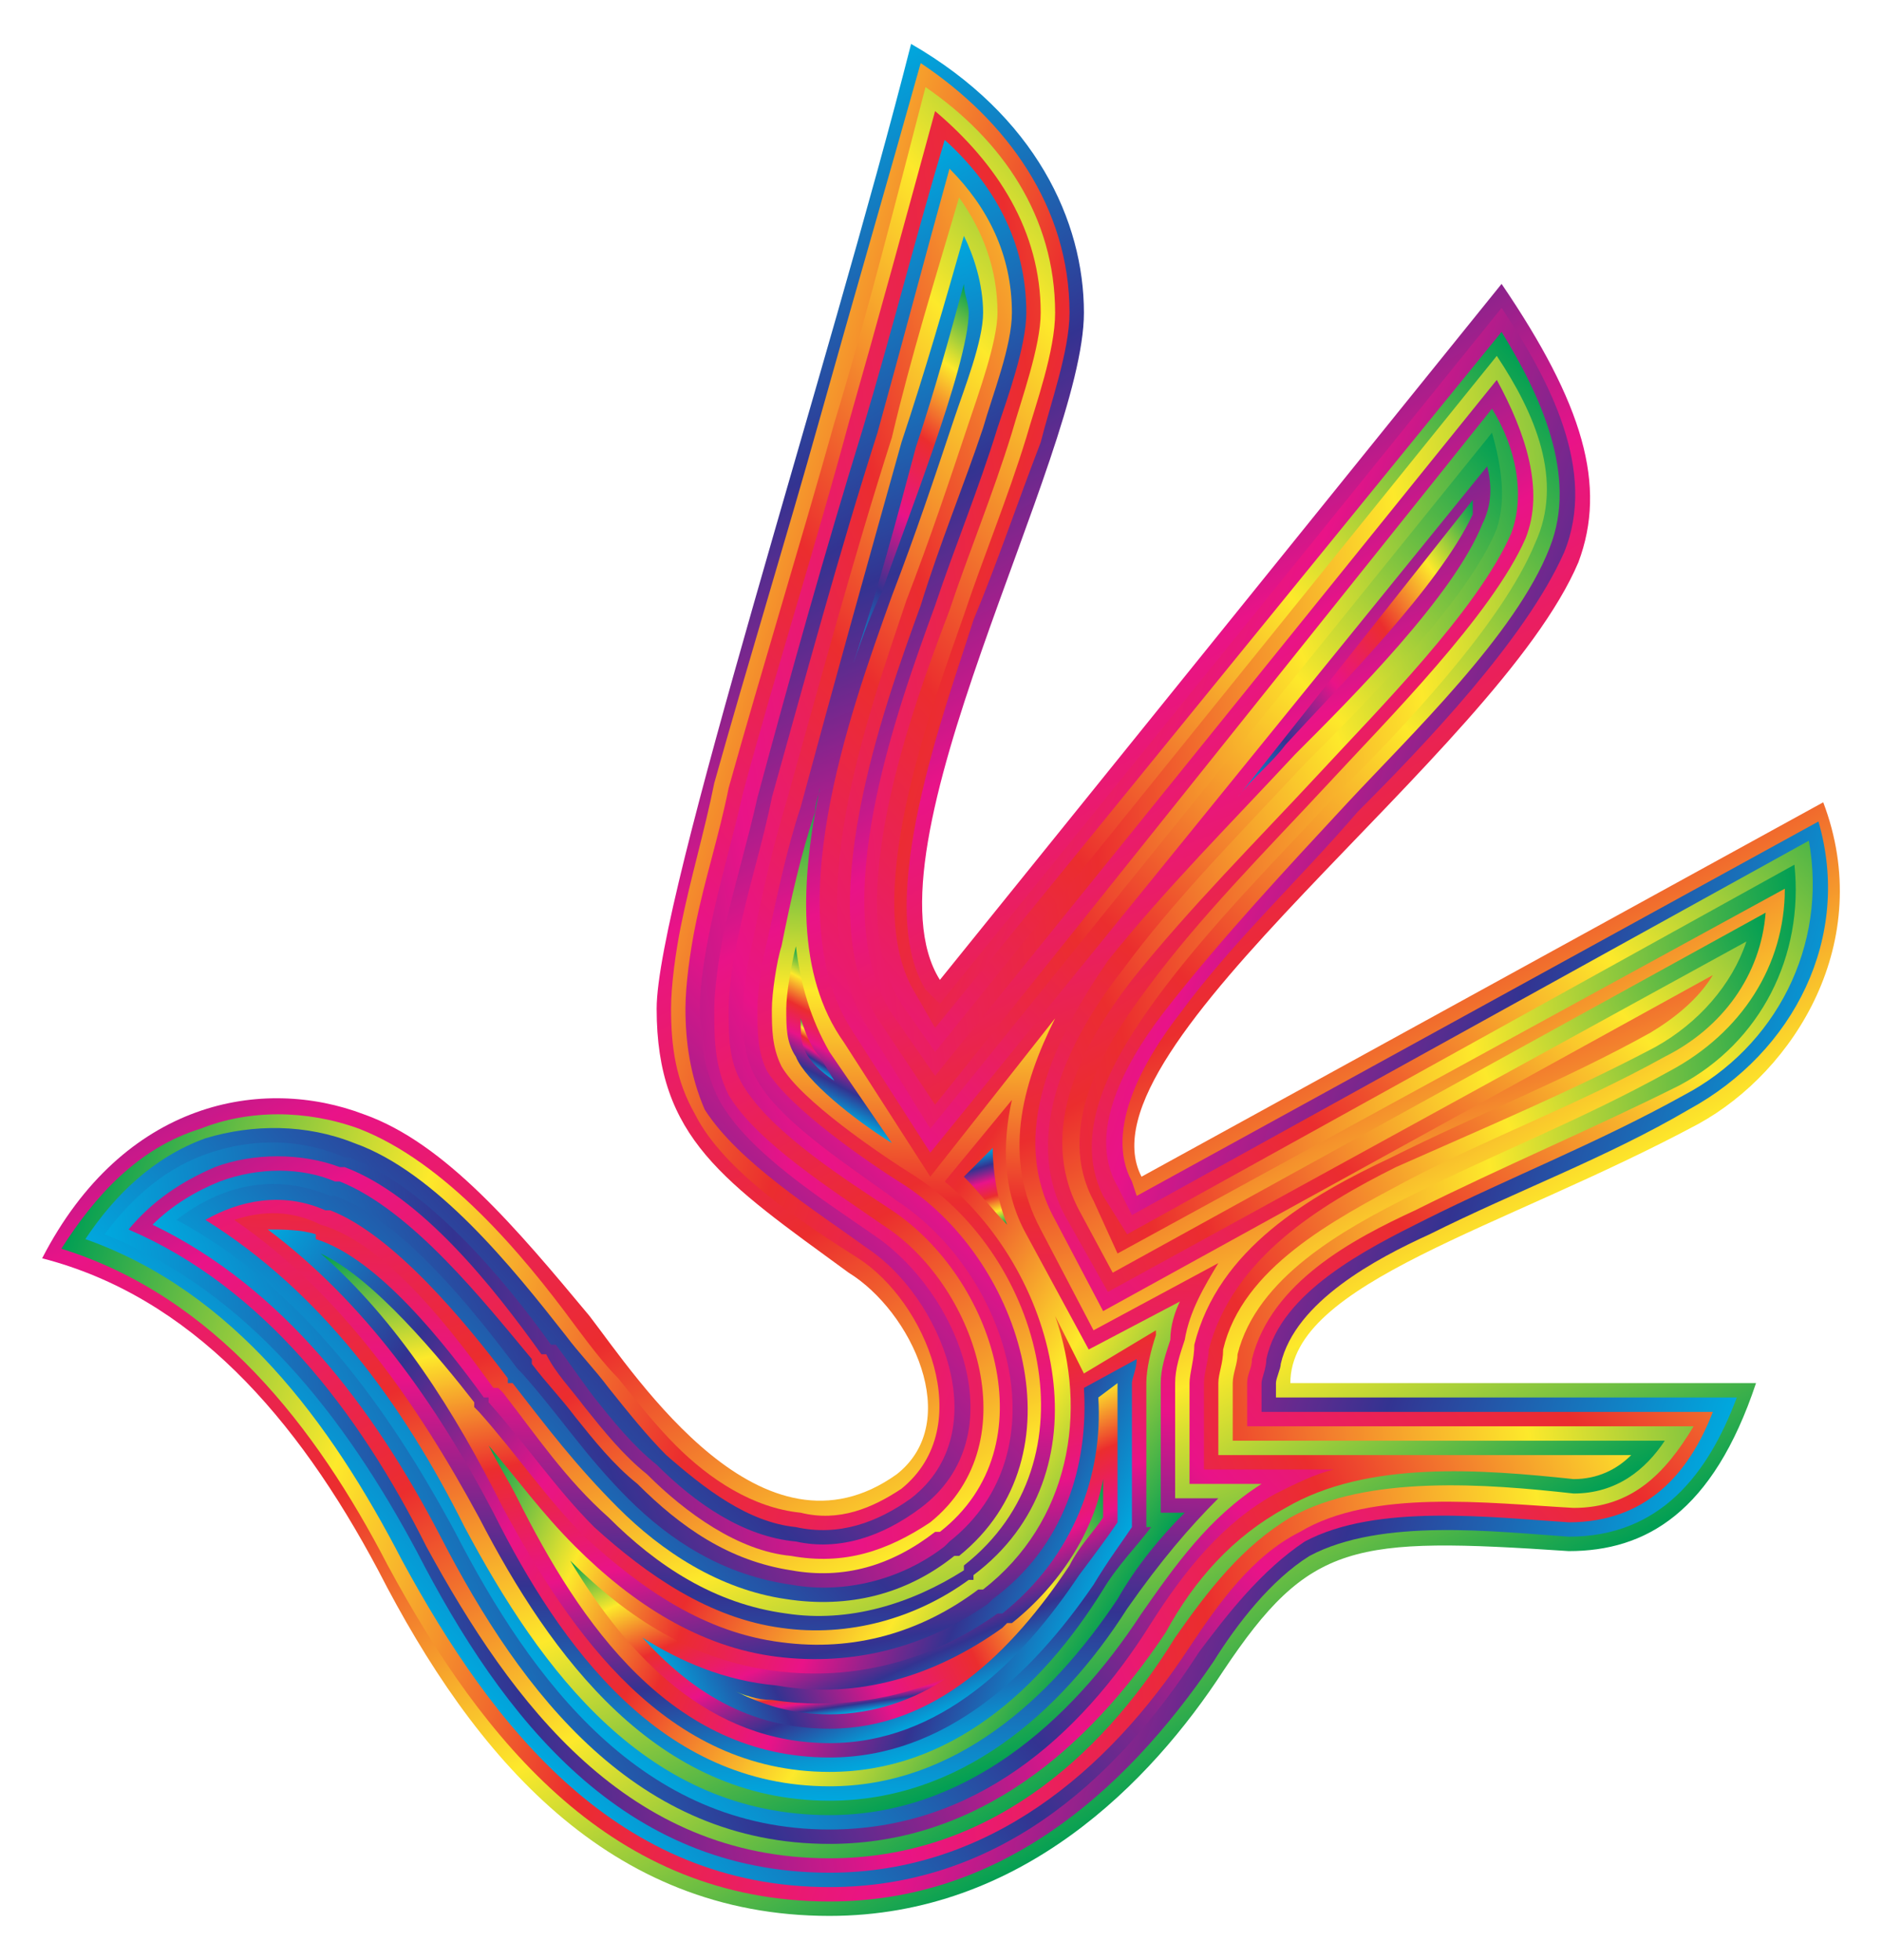
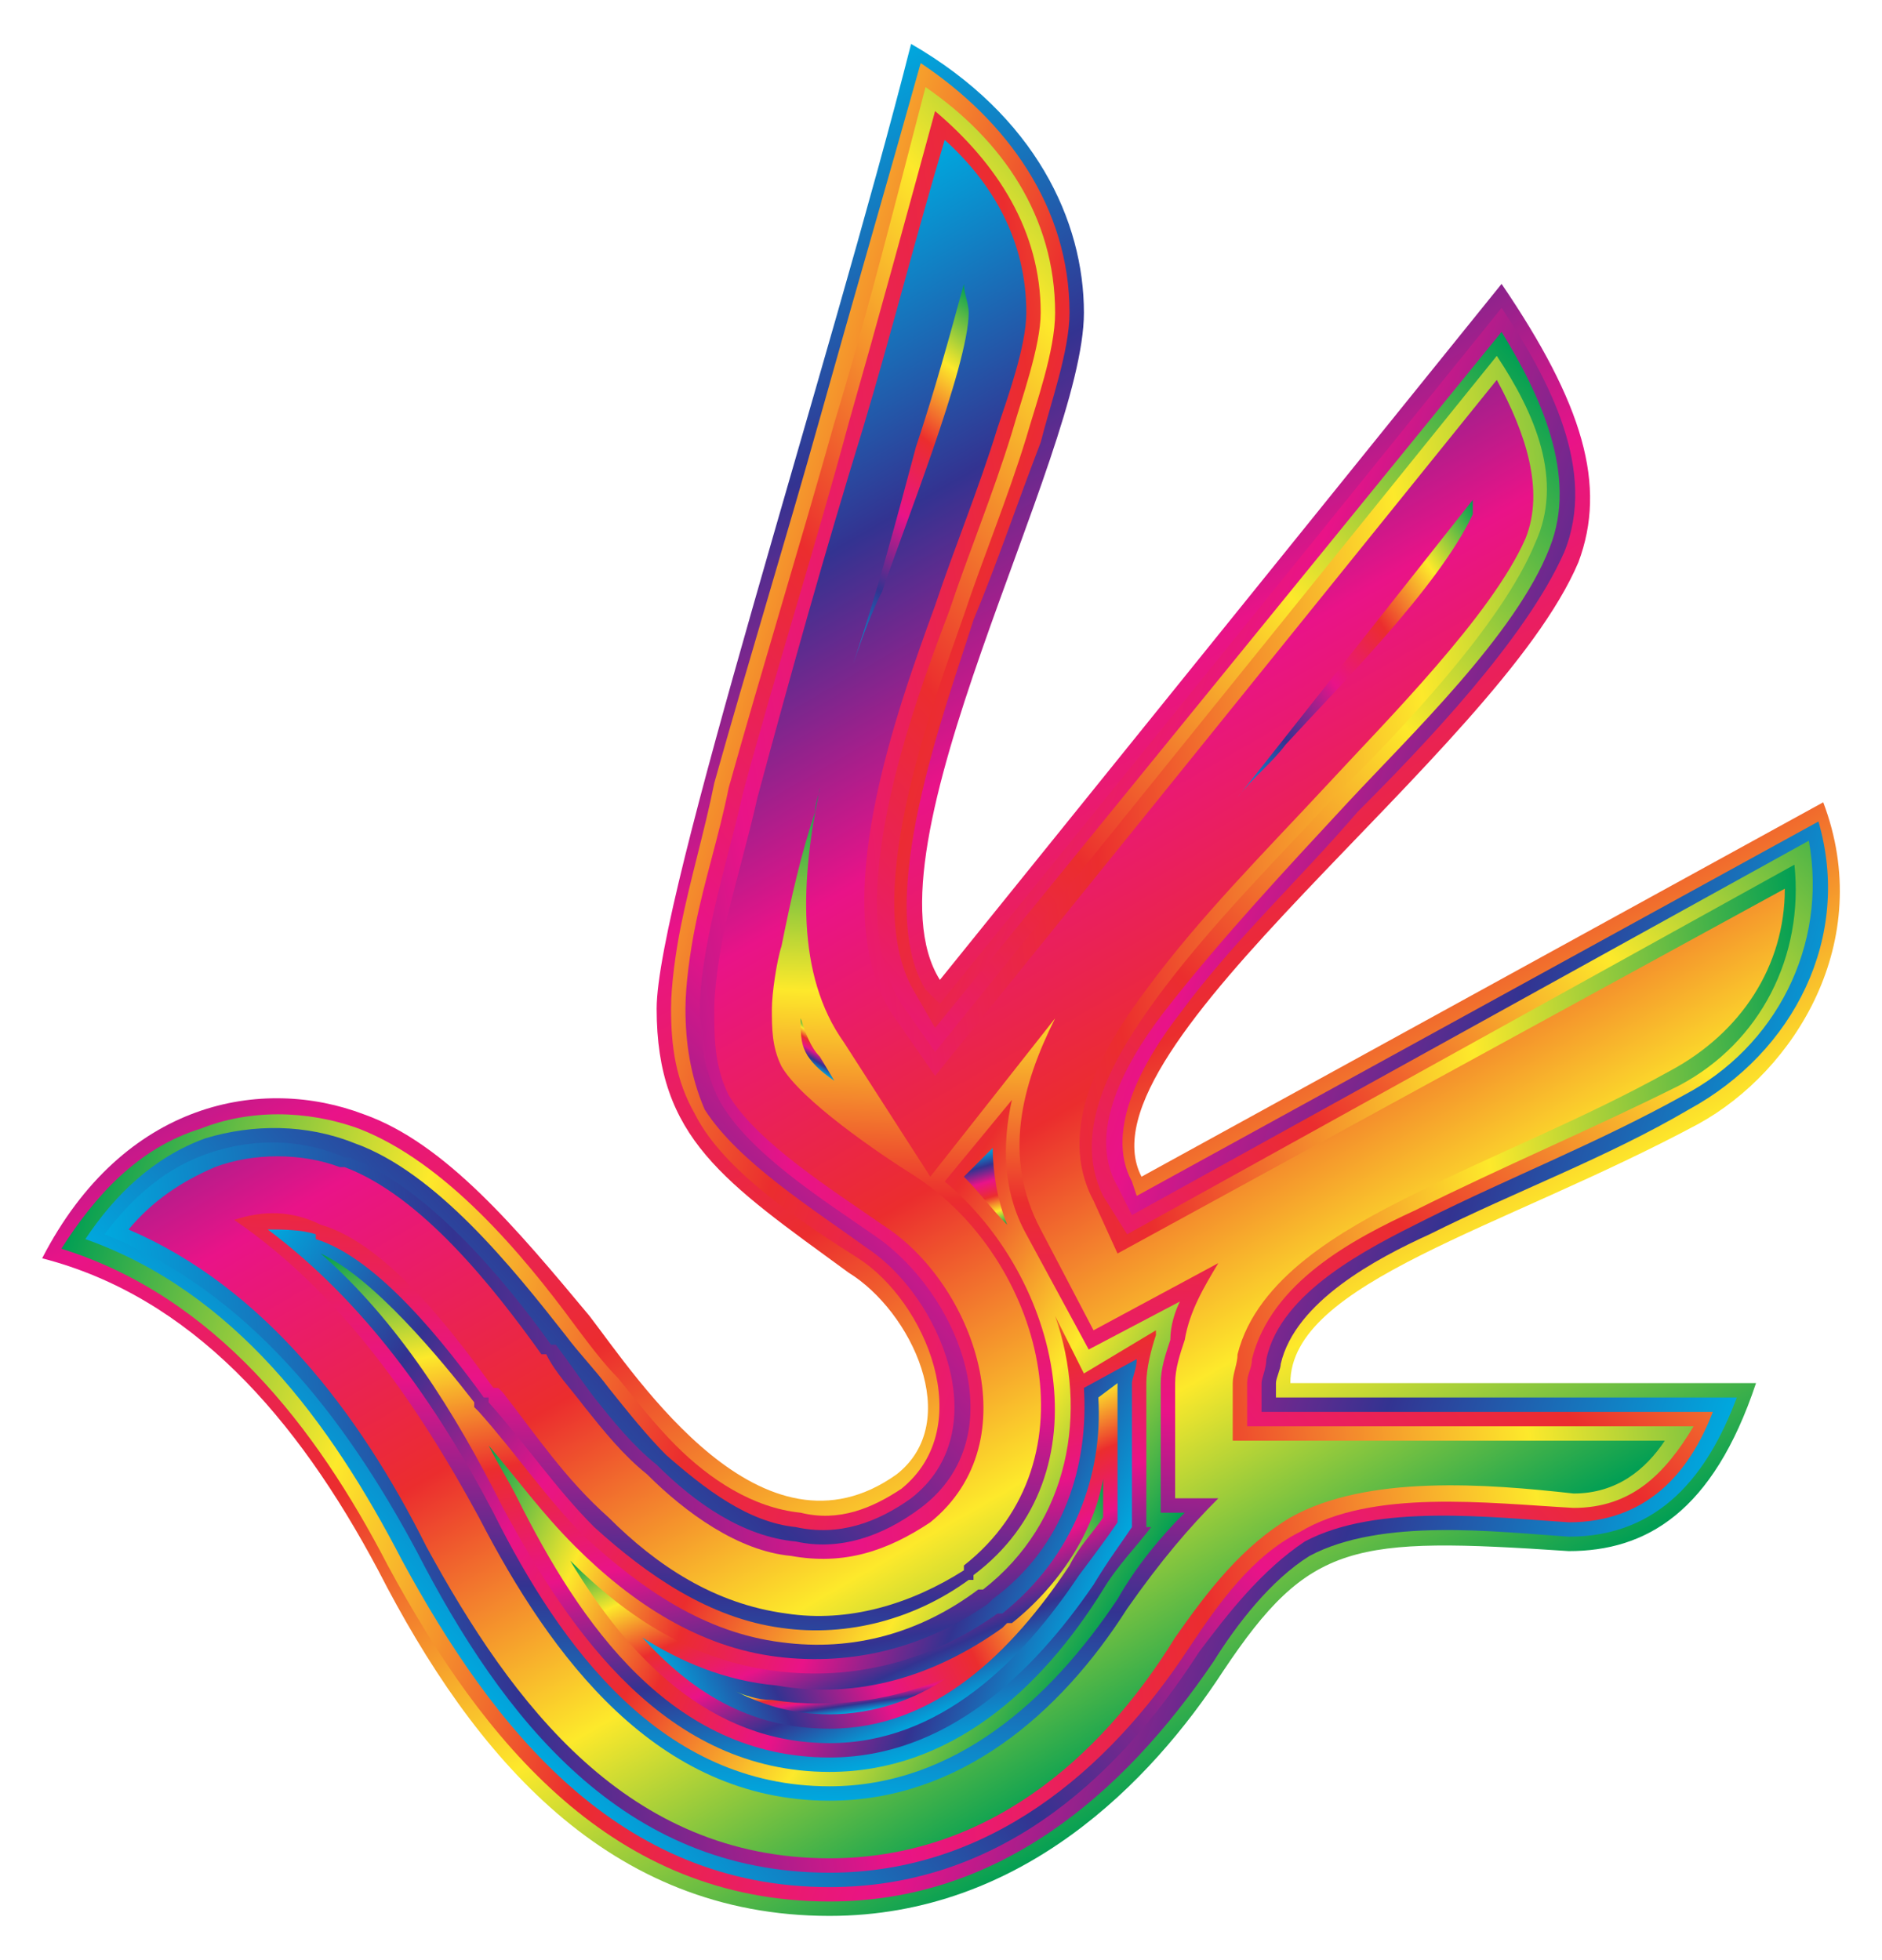
<svg xmlns="http://www.w3.org/2000/svg" viewBox="498 -14.45 1564 1628.901">
  <linearGradient id="a" gradientUnits="userSpaceOnUse" x1="81.865" y1="737.398" x2="1501.09" y2="737.398" gradientTransform="matrix(.465 .854 .854 -.465 256.884 474.343)">
    <stop offset="0" stop-color="#00a8de" />
    <stop offset=".2" stop-color="#333391" />
    <stop offset=".4" stop-color="#e91388" />
    <stop offset=".6" stop-color="#eb2d2e" />
    <stop offset=".8" stop-color="#fde92b" />
    <stop offset="1" stop-color="#009e54" />
  </linearGradient>
  <path fill="url(#a)" d="M533.03 1031.395c67.823-131.656 183.52-151.604 267.302-119.687 67.822 23.938 127.666 95.75 187.51 167.562 39.895 51.865 143.624 211.448 255.332 131.656 55.854-43.885 11.969-135.645-39.896-167.562-103.729-75.802-159.583-111.708-159.583-219.426 0-91.76 143.625-534.603 211.448-801.905 103.729 59.844 143.625 147.614 143.625 223.416 0 119.688-187.51 446.833-119.688 554.551l466.78-578.488c67.823 99.74 87.771 167.562 63.834 231.395-67.823 159.583-418.906 402.947-363.051 510.665l566.519-311.186c43.885 115.697-23.938 223.416-103.73 267.301-163.572 87.77-339.113 131.656-339.113 215.437h386.989c-35.906 107.719-91.76 139.635-155.594 139.635-179.53-11.969-215.437-7.979-287.249 99.74-59.843 91.76-167.562 203.468-327.145 203.468-183.52 0-295.228-131.656-375.02-287.25-67.822-127.666-155.593-227.405-279.27-259.322z" />
  <linearGradient id="b" gradientUnits="userSpaceOnUse" x1="68.467" y1="804.949" x2="1470.249" y2="804.949" gradientTransform="scale(-.972 .972) rotate(-17.87 -100.966 7610.75)">
    <stop offset="0" stop-color="#00a8de" />
    <stop offset=".2" stop-color="#333391" />
    <stop offset=".4" stop-color="#e91388" />
    <stop offset=".6" stop-color="#eb2d2e" />
    <stop offset=".8" stop-color="#fde92b" />
    <stop offset="1" stop-color="#009e54" />
  </linearGradient>
  <path fill="url(#b)" d="M548.989 1023.416c127.666 39.896 211.447 147.614 271.29 263.312 79.792 147.614 187.51 279.27 367.041 279.27 139.635 0 243.364-87.77 319.166-199.479 19.948-31.916 47.875-67.822 79.791-87.77 59.844-31.917 155.594-19.948 215.437-15.958 75.802 0 115.698-51.865 139.635-115.698H1558.35v-11.969c0-3.99 3.99-11.968 3.99-15.958 11.969-51.864 79.791-87.77 123.677-107.719 71.812-35.906 147.614-63.833 215.437-103.728 87.77-47.875 135.645-143.625 107.718-239.375l-566.52 311.187-3.989-11.969c-23.937-43.885 11.97-103.729 39.896-139.635 43.885-59.843 99.74-111.708 147.614-167.562 55.854-55.854 139.635-143.624 171.552-215.437 27.927-67.823-11.969-143.624-51.865-203.468l-466.78 578.488-11.968-11.969c-43.886-71.812 15.958-231.395 39.895-307.197 19.948-47.875 35.907-95.75 55.854-147.614 7.98-31.917 23.938-75.802 23.938-107.719 0-87.77-51.865-159.583-123.677-207.457-27.927 99.739-55.854 195.489-83.78 295.228s-59.844 203.468-87.771 303.207c-7.98 39.896-19.948 79.792-27.927 119.688-3.99 19.948-7.98 47.875-7.98 67.823 0 31.916 3.99 59.843 19.948 87.77 23.938 47.875 91.76 91.76 135.646 119.687 55.854 35.906 99.74 139.635 35.906 191.5-23.937 15.958-51.864 27.927-83.781 19.948-39.896-3.99-75.802-27.927-103.729-55.854-15.958-15.959-31.917-35.906-47.875-55.854-11.969-11.97-23.937-27.927-35.906-43.886-43.885-59.843-107.718-135.645-179.53-163.572-43.886-15.959-91.761-15.959-131.657 0-51.864 15.958-87.77 55.854-115.697 99.74z" />
  <linearGradient id="c" gradientUnits="userSpaceOnUse" x1="102.773" y1="713.472" x2="1525.391" y2="713.472" gradientTransform="scale(.972 -.972) rotate(41.385 3192.554 667.175)">
    <stop offset="0" stop-color="#00a8de" />
    <stop offset=".2" stop-color="#333391" />
    <stop offset=".4" stop-color="#e91388" />
    <stop offset=".6" stop-color="#eb2d2e" />
    <stop offset=".8" stop-color="#fde92b" />
    <stop offset="1" stop-color="#009e54" />
  </linearGradient>
  <path fill="url(#c)" d="M568.936 1015.437c123.677 43.885 203.469 151.604 263.312 267.301 75.802 139.635 179.53 271.291 355.072 271.291 135.646 0 235.385-83.78 307.197-195.489 23.938-31.916 51.865-67.822 87.77-91.76 59.844-31.916 155.594-19.948 219.427-15.958 63.834 0 99.74-39.896 119.688-91.76h-375.02v-23.938c0-3.99 3.99-11.969 3.99-19.948 11.968-55.854 83.78-91.76 131.655-115.697 71.813-35.907 143.625-63.834 215.437-103.73 75.802-39.895 119.687-123.676 103.729-211.447l-562.53 311.187-11.968-23.937c-27.927-47.875 11.968-111.708 43.885-151.604 43.885-55.854 95.75-111.708 147.614-167.562 51.865-55.854 139.635-139.635 167.562-211.448 23.938-59.843-7.979-127.666-39.895-179.53l-470.77 578.488-15.959-27.927c-47.874-75.802 11.97-235.385 39.896-315.177 15.959-47.874 35.906-95.75 51.865-147.614 7.979-27.927 23.937-71.812 23.937-103.729 0-79.791-43.885-143.624-107.718-187.51-23.938 91.76-47.875 187.51-75.802 279.27-27.927 99.74-59.844 203.469-87.77 303.208-7.98 39.896-19.949 75.802-27.928 115.698-3.99 19.948-7.979 47.875-7.979 67.823 0 27.927 3.99 55.854 15.958 83.78 27.927 43.886 91.76 83.782 135.646 115.698 59.843 39.896 107.718 151.604 35.906 207.458-27.927 19.948-59.844 31.916-95.75 23.937-39.895-3.99-75.802-31.916-107.718-59.843-15.958-15.959-31.917-35.906-47.875-55.854-11.969-15.959-23.937-27.927-35.906-43.886-43.886-55.854-107.719-135.645-175.541-159.582-39.896-15.959-83.781-15.959-123.677-3.99-43.886 15.958-75.802 47.875-99.74 83.781z" />
  <linearGradient id="d" gradientUnits="userSpaceOnUse" x1="53.234" y1="775.819" x2="1527.512" y2="775.819" gradientTransform="matrix(.963 -.138 -.138 -.963 625.713 1660.586)">
    <stop offset="0" stop-color="#00a8de" />
    <stop offset=".2" stop-color="#333391" />
    <stop offset=".4" stop-color="#e91388" />
    <stop offset=".6" stop-color="#eb2d2e" />
    <stop offset=".8" stop-color="#fde92b" />
    <stop offset="1" stop-color="#009e54" />
  </linearGradient>
  <path fill="url(#d)" d="M584.895 1011.447c119.687 47.875 199.478 151.604 259.322 263.312 71.812 139.635 171.552 267.302 343.103 267.302 131.656 0 231.396-83.781 299.218-187.51 23.938-35.906 51.865-75.802 91.76-95.75 59.844-35.906 155.594-23.938 227.406-19.948 47.875 0 75.802-27.927 99.74-67.823h-371.031v-35.906c0-7.98 3.99-11.969 3.99-19.948 15.958-63.833 83.78-99.74 135.645-123.677 71.812-35.906 147.614-67.822 219.427-103.729 67.822-35.906 103.729-107.718 95.75-183.52l-554.551 307.197-19.948-31.916c-27.927-55.854 11.969-119.688 43.885-163.573 43.885-59.843 99.74-115.697 151.604-171.551 51.865-51.865 135.646-139.635 163.573-207.458 23.937-51.864 0-107.719-31.917-155.593l-466.78 578.487-27.927-39.895c-51.864-79.792 7.979-243.364 39.896-327.145 15.958-47.875 35.906-95.75 51.864-147.614 7.98-27.927 23.938-71.813 23.938-99.74 0-67.822-35.907-123.676-87.771-167.562-23.938 87.77-47.875 175.542-71.812 259.323-27.928 103.729-59.844 203.468-87.771 307.197-7.98 35.906-19.948 75.802-27.927 115.697-3.99 19.948-7.98 43.886-7.98 63.834 0 27.927 3.99 51.864 15.96 75.802 23.937 43.885 87.77 83.78 127.666 111.708 71.812 47.875 119.687 167.562 39.895 227.405-31.916 23.938-67.823 35.906-103.729 27.927-43.885-3.99-83.78-31.916-115.698-63.833-19.947-15.958-35.906-35.906-51.864-55.854-11.969-15.958-19.948-27.927-31.917-43.885h-3.99c-39.895-55.854-103.728-131.656-167.561-155.594h-3.99c-35.906-15.958-75.802-15.958-111.708-3.99-35.906 11.97-63.833 35.907-87.77 67.823z" />
  <linearGradient id="e" gradientUnits="userSpaceOnUse" x1="168.935" y1="724.506" x2="1451.45" y2="724.506" gradientTransform="matrix(.486 .842 .842 -.486 269.233 497.761)">
    <stop offset="0" stop-color="#00a8de" />
    <stop offset=".2" stop-color="#333391" />
    <stop offset=".4" stop-color="#e91388" />
    <stop offset=".6" stop-color="#eb2d2e" />
    <stop offset=".8" stop-color="#fde92b" />
    <stop offset="1" stop-color="#009e54" />
  </linearGradient>
  <path fill="url(#e)" d="M604.842 1007.458c111.709 47.875 191.5 151.604 247.354 263.312 71.812 131.656 167.562 259.322 335.124 259.322 127.666 0 223.416-79.791 287.25-183.52 27.926-39.896 55.853-75.802 95.75-99.74 63.832-35.906 163.572-27.927 235.384-19.948 35.906 0 59.844-19.947 75.802-43.885h-359.062v-47.875c0-7.98 3.99-15.958 3.99-23.937 15.958-63.834 87.77-103.73 143.625-131.656 71.812-35.906 143.624-63.833 215.437-103.73 59.843-31.916 95.75-87.77 95.75-151.603l-554.551 303.208-19.948-43.886c-31.917-59.843 7.979-127.666 43.885-175.54 43.885-59.845 99.74-115.699 151.604-171.553 47.875-51.864 135.645-139.635 163.572-203.468 15.959-39.895 0-87.77-23.937-131.656l-466.78 578.488-35.906-51.864c-55.854-87.77 3.99-251.343 35.906-339.114 15.958-47.875 35.906-95.75 51.864-147.614 7.98-23.937 23.938-67.823 23.938-95.75 0-59.843-27.927-107.718-67.823-143.624-23.937 79.791-43.885 159.583-67.823 239.374-31.916 103.729-59.843 203.468-87.77 307.197-7.98 35.906-19.948 75.802-27.927 111.708-3.99 19.948-7.98 47.875-7.98 63.834 0 23.937 0 47.875 11.97 71.812 23.937 39.896 87.77 79.791 127.666 107.718 75.802 47.875 123.677 179.531 39.895 247.354-35.906 23.937-71.812 35.906-115.697 27.927-43.886-3.99-87.77-35.907-119.688-67.823-19.947-15.958-35.906-35.906-51.864-55.854-11.969-15.958-23.937-27.927-31.917-43.885h-3.99c-39.895-55.854-99.738-131.656-163.572-155.594h-3.99c-31.916-11.969-71.811-11.969-103.728 0-27.927 11.97-51.865 27.927-71.813 51.865z" />
  <linearGradient id="f" gradientUnits="userSpaceOnUse" x1="100.738" y1="772.484" x2="1470.074" y2="772.484" gradientTransform="matrix(.89 -.391 -.391 -.89 874.03 1814.632)">
    <stop offset="0" stop-color="#00a8de" />
    <stop offset=".2" stop-color="#333391" />
    <stop offset=".4" stop-color="#e91388" />
    <stop offset=".6" stop-color="#eb2d2e" />
    <stop offset=".8" stop-color="#fde92b" />
    <stop offset="1" stop-color="#009e54" />
  </linearGradient>
-   <path fill="url(#f)" d="M624.79 1003.468c107.719 51.865 183.52 151.604 239.375 259.322 67.822 131.656 163.572 255.333 323.155 255.333 123.677 0 215.437-79.791 279.27-175.541 23.938-43.885 55.854-79.792 99.74-103.729 67.822-39.896 163.572-31.917 239.374-23.937 19.948 0 35.906-7.98 47.875-19.948h-343.103v-59.844c0-7.98 3.99-15.958 3.99-27.927 15.957-67.823 91.76-107.718 151.603-139.635 67.823-35.906 143.625-63.833 215.437-103.729 47.875-23.937 79.791-67.823 83.781-119.687l-542.582 299.218-27.927-51.865c-35.906-67.822 3.99-139.635 43.885-191.5 47.875-59.843 103.73-115.697 155.594-171.55 47.874-51.865 131.656-135.646 159.583-199.48 11.968-31.916 3.99-71.812-15.959-103.728l-462.79 578.488-47.875-71.812c-55.854-87.771 3.99-255.333 35.906-343.104 15.958-51.864 35.906-99.739 51.865-147.614 7.979-27.927 23.937-67.823 23.937-95.75 0-47.875-19.948-87.77-51.864-119.687-19.948 71.813-39.896 147.614-59.844 219.427-31.917 99.739-59.844 203.468-87.77 303.207-7.98 39.896-19.948 75.802-27.928 115.698-3.99 15.958-7.979 43.885-7.979 59.844 0 23.937 0 43.885 11.969 63.833 23.937 39.895 87.77 79.791 123.677 103.729 83.78 55.854 131.656 195.489 39.896 267.301h-3.99c-35.906 27.927-75.802 39.896-119.687 31.917-51.865-7.98-91.76-35.907-127.667-71.813-19.947-15.958-35.906-35.906-51.864-55.854-11.969-15.958-23.937-27.927-35.906-43.885v-3.99c-39.896-47.875-99.74-123.677-159.583-147.614h-3.99c-27.927-11.969-63.833-11.969-95.75 0-19.947 7.98-39.895 19.948-55.854 35.906z" />
  <linearGradient id="g" gradientUnits="userSpaceOnUse" x1="160.482" y1="758.96" x2="1482.992" y2="758.96" gradientTransform="scale(.972 -.972) rotate(43.967 3066.854 599.81)">
    <stop offset="0" stop-color="#00a8de" />
    <stop offset=".2" stop-color="#333391" />
    <stop offset=".4" stop-color="#e91388" />
    <stop offset=".6" stop-color="#eb2d2e" />
    <stop offset=".8" stop-color="#fde92b" />
    <stop offset="1" stop-color="#009e54" />
  </linearGradient>
-   <path fill="url(#g)" d="M644.738 999.479c103.73 55.854 175.541 155.593 231.395 259.322 63.833 123.677 155.594 247.353 311.187 247.353 119.687 0 207.458-75.802 267.301-171.551 27.928-43.886 59.844-83.781 103.73-107.719 15.958-7.979 31.916-15.958 47.874-19.948h-107.718v-71.812c0-7.98 3.99-19.948 3.99-27.927 19.947-75.802 91.76-119.687 155.593-151.604 71.812-31.916 147.614-63.833 215.437-99.739 35.906-19.948 63.833-51.864 75.802-87.77l-530.614 291.238-35.906-63.833c-35.906-67.823 3.99-147.614 47.875-203.468 43.885-59.844 99.74-115.698 151.604-171.552 47.875-47.875 135.645-135.645 159.583-195.49 7.979-23.936 3.99-51.863-3.99-79.79l-466.78 578.488-51.864-83.781c-59.844-95.75 0-259.323 31.916-355.072 19.948-51.865 35.906-99.74 51.865-147.615 7.979-23.937 23.937-67.822 23.937-91.76 0-35.906-11.968-67.823-31.916-95.75-19.948 67.823-39.896 131.656-55.854 199.479-31.917 99.74-59.844 203.468-87.77 303.208-11.97 39.895-19.949 75.801-27.928 115.697-3.99 15.959-7.979 39.896-7.979 55.854 0 19.948 0 39.896 11.969 59.844 19.947 35.906 83.78 75.802 115.697 99.74 91.76 59.843 139.635 207.457 43.886 283.259l-3.99 3.99c-35.906 27.927-83.78 39.895-127.666 31.916-55.854-7.98-99.74-35.906-135.646-71.812-35.906-35.906-55.854-67.823-87.77-103.73l-3.99-3.989c-35.906-47.875-95.75-123.677-151.604-143.624h-3.99c-47.874-19.948-91.76-7.98-127.666 19.948z" />
  <linearGradient id="h" gradientUnits="userSpaceOnUse" x1="188.183" y1="701.642" x2="1417.704" y2="701.642" gradientTransform="matrix(.359 .904 .904 -.359 348.083 362.686)">
    <stop offset="0" stop-color="#00a8de" />
    <stop offset=".2" stop-color="#333391" />
    <stop offset=".4" stop-color="#e91388" />
    <stop offset=".6" stop-color="#eb2d2e" />
    <stop offset=".8" stop-color="#fde92b" />
    <stop offset="1" stop-color="#009e54" />
  </linearGradient>
-   <path fill="url(#h)" d="M668.676 999.479c95.75 59.843 163.572 151.603 215.437 255.332 63.833 119.688 151.603 239.375 303.207 239.375 111.708 0 199.479-75.802 259.323-167.562 27.927-39.896 55.854-79.792 99.739-107.719h-59.844v-83.78c0-7.98 3.99-19.949 3.99-31.917 19.948-79.792 95.75-123.677 163.572-155.594 71.813-35.906 143.625-63.833 215.437-103.729 19.948-11.968 39.896-27.927 51.865-47.874l-506.676 279.27-39.896-75.802c-39.896-71.813 0-151.604 43.886-215.437 47.874-59.844 103.728-115.698 155.593-171.552 47.875-47.875 131.656-131.656 155.593-191.5 7.98-15.957 7.98-31.916 3.99-47.874l-462.79 570.509-63.834-99.74c-63.833-95.75-3.99-263.311 31.917-363.05 19.948-51.865 35.906-99.74 51.864-147.615 7.98-23.937 23.938-63.833 23.938-87.77s-7.98-47.875-15.959-63.834c-15.958 55.854-31.916 111.709-51.864 171.552-27.927 99.74-55.854 199.479-83.781 303.208-11.969 35.906-19.948 75.802-27.927 111.708-3.99 15.958-7.98 39.895-7.98 55.854 0 19.948 0 35.906 7.98 51.864 19.948 31.917 83.78 75.802 115.698 95.75 95.75 63.833 147.614 223.416 43.885 307.197h-3.99c-39.895 31.917-87.77 43.885-139.635 35.906-55.854-7.979-103.729-39.896-139.635-75.802-35.906-35.906-59.843-67.822-87.77-103.729h-3.99v-3.99c-35.906-47.874-95.75-119.686-147.614-139.634h-3.99c-35.906-15.959-71.812-7.98-99.74 7.979z" />
  <linearGradient id="i" gradientUnits="userSpaceOnUse" x1="192.344" y1="520.016" x2="1057.016" y2="520.016" gradientTransform="scale(.973 -.973) rotate(87.436 1720.745 -16.866)">
    <stop offset="0" stop-color="#00a8de" />
    <stop offset=".2" stop-color="#333391" />
    <stop offset=".4" stop-color="#e91388" />
    <stop offset=".6" stop-color="#eb2d2e" />
    <stop offset=".8" stop-color="#fde92b" />
    <stop offset="1" stop-color="#009e54" />
  </linearGradient>
  <path fill="url(#i)" d="M692.613 999.479c87.77 59.843 151.604 151.603 203.468 247.353 59.844 115.698 147.615 235.385 291.24 235.385 107.718 0 191.499-71.812 247.353-159.583 27.927-39.896 51.864-67.823 75.802-91.76h-35.907v-95.75c0-11.969 3.99-23.937 7.98-35.906 3.989-23.937 15.958-43.885 27.926-63.833l-103.728 55.854-43.886-83.781c-31.916-59.844-15.958-119.687 11.969-175.541l-103.729 131.656-71.812-111.709c-39.896-55.854-35.906-135.645-19.948-211.447 0 3.99-3.99 11.969-3.99 19.948-11.968 35.906-19.947 71.812-27.927 111.708-3.99 11.969-7.979 39.896-7.979 51.865 0 15.958 0 31.916 7.98 47.874 15.958 27.927 79.79 71.813 111.707 91.76 103.73 67.823 151.604 235.385 39.896 323.156v3.99c-43.885 27.927-95.75 43.885-147.614 35.906-59.844-7.98-107.719-39.896-147.614-79.792-35.906-31.916-59.844-67.823-87.771-103.729l-3.99-3.99h-3.99c-31.916-43.885-87.77-119.686-143.624-135.645-23.937-11.968-47.874-11.968-71.812-3.99z" />
  <linearGradient id="j" gradientUnits="userSpaceOnUse" x1="991.543" y1="1068.601" x2="1302.132" y2="1068.601" gradientTransform="matrix(.796 -.558 -.558 -.796 1307.063 2015.732)">
    <stop offset="0" stop-color="#00a8de" />
    <stop offset=".2" stop-color="#333391" />
    <stop offset=".4" stop-color="#e91388" />
    <stop offset=".6" stop-color="#eb2d2e" />
    <stop offset=".8" stop-color="#fde92b" />
    <stop offset="1" stop-color="#009e54" />
  </linearGradient>
  <path fill="url(#j)" d="M1526.434 648.396c11.969-15.958 27.927-27.927 39.896-43.885 43.885-47.875 127.666-131.656 155.593-191.5v-11.968l-195.49 247.353z" />
  <g>
    <linearGradient id="k" gradientUnits="userSpaceOnUse" x1="611.669" y1="1223.152" x2="927.317" y2="1223.152" gradientTransform="scale(.972 -.972) rotate(53.009 2646.402 937.185)">
      <stop offset="0" stop-color="#00a8de" />
      <stop offset=".2" stop-color="#333391" />
      <stop offset=".4" stop-color="#e91388" />
      <stop offset=".6" stop-color="#eb2d2e" />
      <stop offset=".8" stop-color="#fde92b" />
      <stop offset="1" stop-color="#009e54" />
    </linearGradient>
    <path fill="url(#k)" d="M1207.268 536.688c7.98-23.937 15.958-43.885 23.938-59.843 15.958-47.875 71.812-187.51 71.812-231.396 0-7.979-3.99-15.958-3.99-23.937-11.968 43.885-23.937 87.77-39.895 135.645-15.959 59.844-31.917 119.688-51.865 179.531z" />
  </g>
  <g>
    <linearGradient id="l" gradientUnits="userSpaceOnUse" x1="180.657" y1="444.646" x2="968.577" y2="444.646" gradientTransform="matrix(.813 .534 .534 -.813 407.74 1163.873)">
      <stop offset="0" stop-color="#00a8de" />
      <stop offset=".2" stop-color="#333391" />
      <stop offset=".4" stop-color="#e91388" />
      <stop offset=".6" stop-color="#eb2d2e" />
      <stop offset=".8" stop-color="#fde92b" />
      <stop offset="1" stop-color="#009e54" />
    </linearGradient>
    <path fill="url(#l)" d="M720.54 1007.458c79.792 59.843 139.635 143.625 187.51 235.385 55.854 111.708 139.635 227.405 279.27 227.405 103.73 0 183.52-71.812 239.375-155.593 15.958-27.927 35.906-51.864 55.854-71.812H1462.6v-107.719c0-11.969 3.99-23.937 7.979-35.906 0-11.969 3.99-23.937 7.979-31.917l-75.802 39.896-51.864-95.75c-19.948-35.906-19.948-75.801-11.97-111.708l-55.853 67.823c95.75 79.792 135.645 243.364 23.937 327.145v3.99h-3.99c-43.885 31.916-99.739 47.875-155.593 39.895-59.843-7.979-111.708-43.885-155.593-83.78-31.917-31.917-55.854-67.823-87.77-103.73v-3.99h-3.99c-31.917-43.884-87.77-115.697-139.635-131.655v-3.99c-11.969-3.99-27.927-3.99-39.896-3.99z" />
  </g>
  <g>
    <linearGradient id="m" gradientUnits="userSpaceOnUse" x1="657.798" y1="730.852" x2="768.558" y2="730.852" gradientTransform="scale(.972 -.972) rotate(62.289 2304.479 356.746)">
      <stop offset="0" stop-color="#00a8de" />
      <stop offset=".2" stop-color="#333391" />
      <stop offset=".4" stop-color="#e91388" />
      <stop offset=".6" stop-color="#eb2d2e" />
      <stop offset=".8" stop-color="#fde92b" />
      <stop offset="1" stop-color="#009e54" />
    </linearGradient>
-     <path fill="url(#m)" d="M1239.185 935.645l-51.865-75.801c-15.958-27.928-23.937-55.854-27.927-87.771-3.99 15.958-7.979 39.896-7.979 51.864 0 15.959 0 27.927 7.98 39.896 7.978 19.948 47.874 51.865 79.79 71.813z" />
  </g>
  <g>
    <linearGradient id="n" gradientUnits="userSpaceOnUse" x1="397.779" y1="297.829" x2="923.006" y2="297.829" gradientTransform="matrix(-.194 -.953 -.953 .194 1554.149 1782.859)">
      <stop offset="0" stop-color="#00a8de" />
      <stop offset=".2" stop-color="#333391" />
      <stop offset=".4" stop-color="#e91388" />
      <stop offset=".6" stop-color="#eb2d2e" />
      <stop offset=".8" stop-color="#fde92b" />
      <stop offset="1" stop-color="#009e54" />
    </linearGradient>
    <path fill="url(#n)" d="M764.426 1027.406c63.833 55.854 111.708 131.656 151.603 211.447 55.854 103.729 135.646 219.427 271.291 219.427 99.74 0 175.542-67.823 227.406-151.604 11.969-19.948 27.927-35.906 39.896-51.865h-3.99v-119.687c0-11.969 3.99-27.927 7.98-39.896v-3.99l-59.844 35.907-23.938-47.875c27.927 79.791 11.969 171.552-59.844 227.406h-3.99c-47.874 35.906-103.728 51.864-163.572 43.885-63.833-7.98-115.697-43.885-163.572-87.77-31.917-31.917-55.854-67.823-87.77-103.73l-3.99-3.99v-3.989c-27.927-35.906-83.781-103.729-127.666-123.676z" />
  </g>
  <g>
    <linearGradient id="o" gradientUnits="userSpaceOnUse" x1="807.861" y1="586.571" x2="874.236" y2="586.571" gradientTransform="matrix(.284 .93 .93 -.284 533.831 359.004)">
      <stop offset="0" stop-color="#00a8de" />
      <stop offset=".2" stop-color="#333391" />
      <stop offset=".4" stop-color="#e91388" />
      <stop offset=".6" stop-color="#eb2d2e" />
      <stop offset=".8" stop-color="#fde92b" />
      <stop offset="1" stop-color="#009e54" />
    </linearGradient>
    <path fill="url(#o)" d="M1334.934 1003.468c-7.979-19.948-11.969-43.885-11.969-63.833l-23.937 23.938c11.969 11.968 23.938 27.927 35.906 39.895z" />
  </g>
  <g>
    <linearGradient id="p" gradientUnits="userSpaceOnUse" x1="676.727" y1="729.856" x2="706.938" y2="729.856" gradientTransform="scale(.972 -.972) rotate(58.216 2398.944 389.792)">
      <stop offset="0" stop-color="#00a8de" />
      <stop offset=".2" stop-color="#333391" />
      <stop offset=".4" stop-color="#e91388" />
      <stop offset=".6" stop-color="#eb2d2e" />
      <stop offset=".8" stop-color="#fde92b" />
      <stop offset="1" stop-color="#009e54" />
    </linearGradient>
    <path fill="url(#p)" d="M1191.31 883.781l-11.969-19.948c-7.979-7.979-11.969-19.948-15.958-31.916 0 11.968 0 19.947 3.99 27.927 3.989 7.979 11.968 15.958 23.937 23.937z" />
  </g>
  <g>
    <linearGradient id="q" gradientUnits="userSpaceOnUse" x1="467.771" y1="239.249" x2="1001.103" y2="239.249" gradientTransform="matrix(-.895 -.38 -.38 .895 1916.749 1292.61)">
      <stop offset="0" stop-color="#00a8de" />
      <stop offset=".2" stop-color="#333391" />
      <stop offset=".4" stop-color="#e91388" />
      <stop offset=".6" stop-color="#eb2d2e" />
      <stop offset=".8" stop-color="#fde92b" />
      <stop offset="1" stop-color="#009e54" />
    </linearGradient>
    <path fill="url(#q)" d="M904.06 1186.988c7.98 15.959 15.959 27.928 23.938 43.886 51.864 103.729 127.666 215.437 259.322 215.437 95.75 0 167.562-67.823 219.427-143.625 11.968-19.948 23.937-35.906 31.916-47.875v-119.687c0-3.99 3.99-11.969 3.99-19.948l-43.885 23.938c3.989 63.833-15.959 131.655-75.802 175.54l-3.99 3.99c-51.864 35.906-111.708 51.865-175.541 43.886-63.833-7.98-119.687-43.886-167.562-91.76-27.927-27.928-47.875-55.854-71.813-83.782z" />
  </g>
  <g>
    <linearGradient id="r" gradientUnits="userSpaceOnUse" x1="576.294" y1="259.094" x2="826.095" y2="259.094" gradientTransform="scale(-.973 .973) rotate(-65.744 544.386 2323.691)">
      <stop offset="0" stop-color="#00a8de" />
      <stop offset=".2" stop-color="#333391" />
      <stop offset=".4" stop-color="#e91388" />
      <stop offset=".6" stop-color="#eb2d2e" />
      <stop offset=".8" stop-color="#fde92b" />
      <stop offset="1" stop-color="#009e54" />
    </linearGradient>
    <path fill="url(#r)" d="M971.883 1282.738c47.875 79.792 115.698 151.604 215.437 151.604 91.76 0 159.583-67.823 207.458-139.635 11.969-15.958 23.938-31.917 31.917-43.885v-115.698l-15.959 11.969c3.99 63.833-19.948 131.656-79.791 179.53h-3.99c-55.854 39.897-119.687 55.855-183.52 47.876-67.823-7.98-123.677-43.886-171.552-91.76z" />
  </g>
  <g>
    <linearGradient id="s" gradientUnits="userSpaceOnUse" x1="543.615" y1="231.359" x2="957.047" y2="231.359" gradientTransform="scale(.972 -.972) rotate(25.896 4488.9 587.933)">
      <stop offset="0" stop-color="#00a8de" />
      <stop offset=".2" stop-color="#333391" />
      <stop offset=".4" stop-color="#e91388" />
      <stop offset=".6" stop-color="#eb2d2e" />
      <stop offset=".8" stop-color="#fde92b" />
      <stop offset="1" stop-color="#009e54" />
    </linearGradient>
    <path fill="url(#s)" d="M1031.727 1346.572c39.896 43.885 87.77 75.801 155.593 75.801 87.77 0 151.604-63.833 199.479-135.645 7.979-15.958 19.948-27.927 27.927-39.896v-31.916c-7.98 43.885-35.906 87.77-75.802 119.687h-3.99l-3.989 3.99c-55.854 39.895-119.687 59.843-187.51 47.874-43.885-3.99-79.792-19.948-111.708-39.896z" />
  </g>
  <g>
    <linearGradient id="t" gradientUnits="userSpaceOnUse" x1="705.674" y1="178.135" x2="739.394" y2="178.135" gradientTransform="matrix(-.139 -.963 -.963 .139 1470.163 2064.67)">
      <stop offset="0" stop-color="#00a8de" />
      <stop offset=".2" stop-color="#333391" />
      <stop offset=".4" stop-color="#e91388" />
      <stop offset=".6" stop-color="#eb2d2e" />
      <stop offset=".8" stop-color="#fde92b" />
      <stop offset="1" stop-color="#009e54" />
    </linearGradient>
    <path fill="url(#t)" d="M1107.529 1390.457c23.937 11.969 47.875 19.948 79.791 19.948 35.906 0 71.813-11.97 99.74-31.917-43.886 19.948-95.75 27.927-147.615 19.948-11.968 0-23.937-3.99-31.916-7.98z" />
  </g>
</svg>